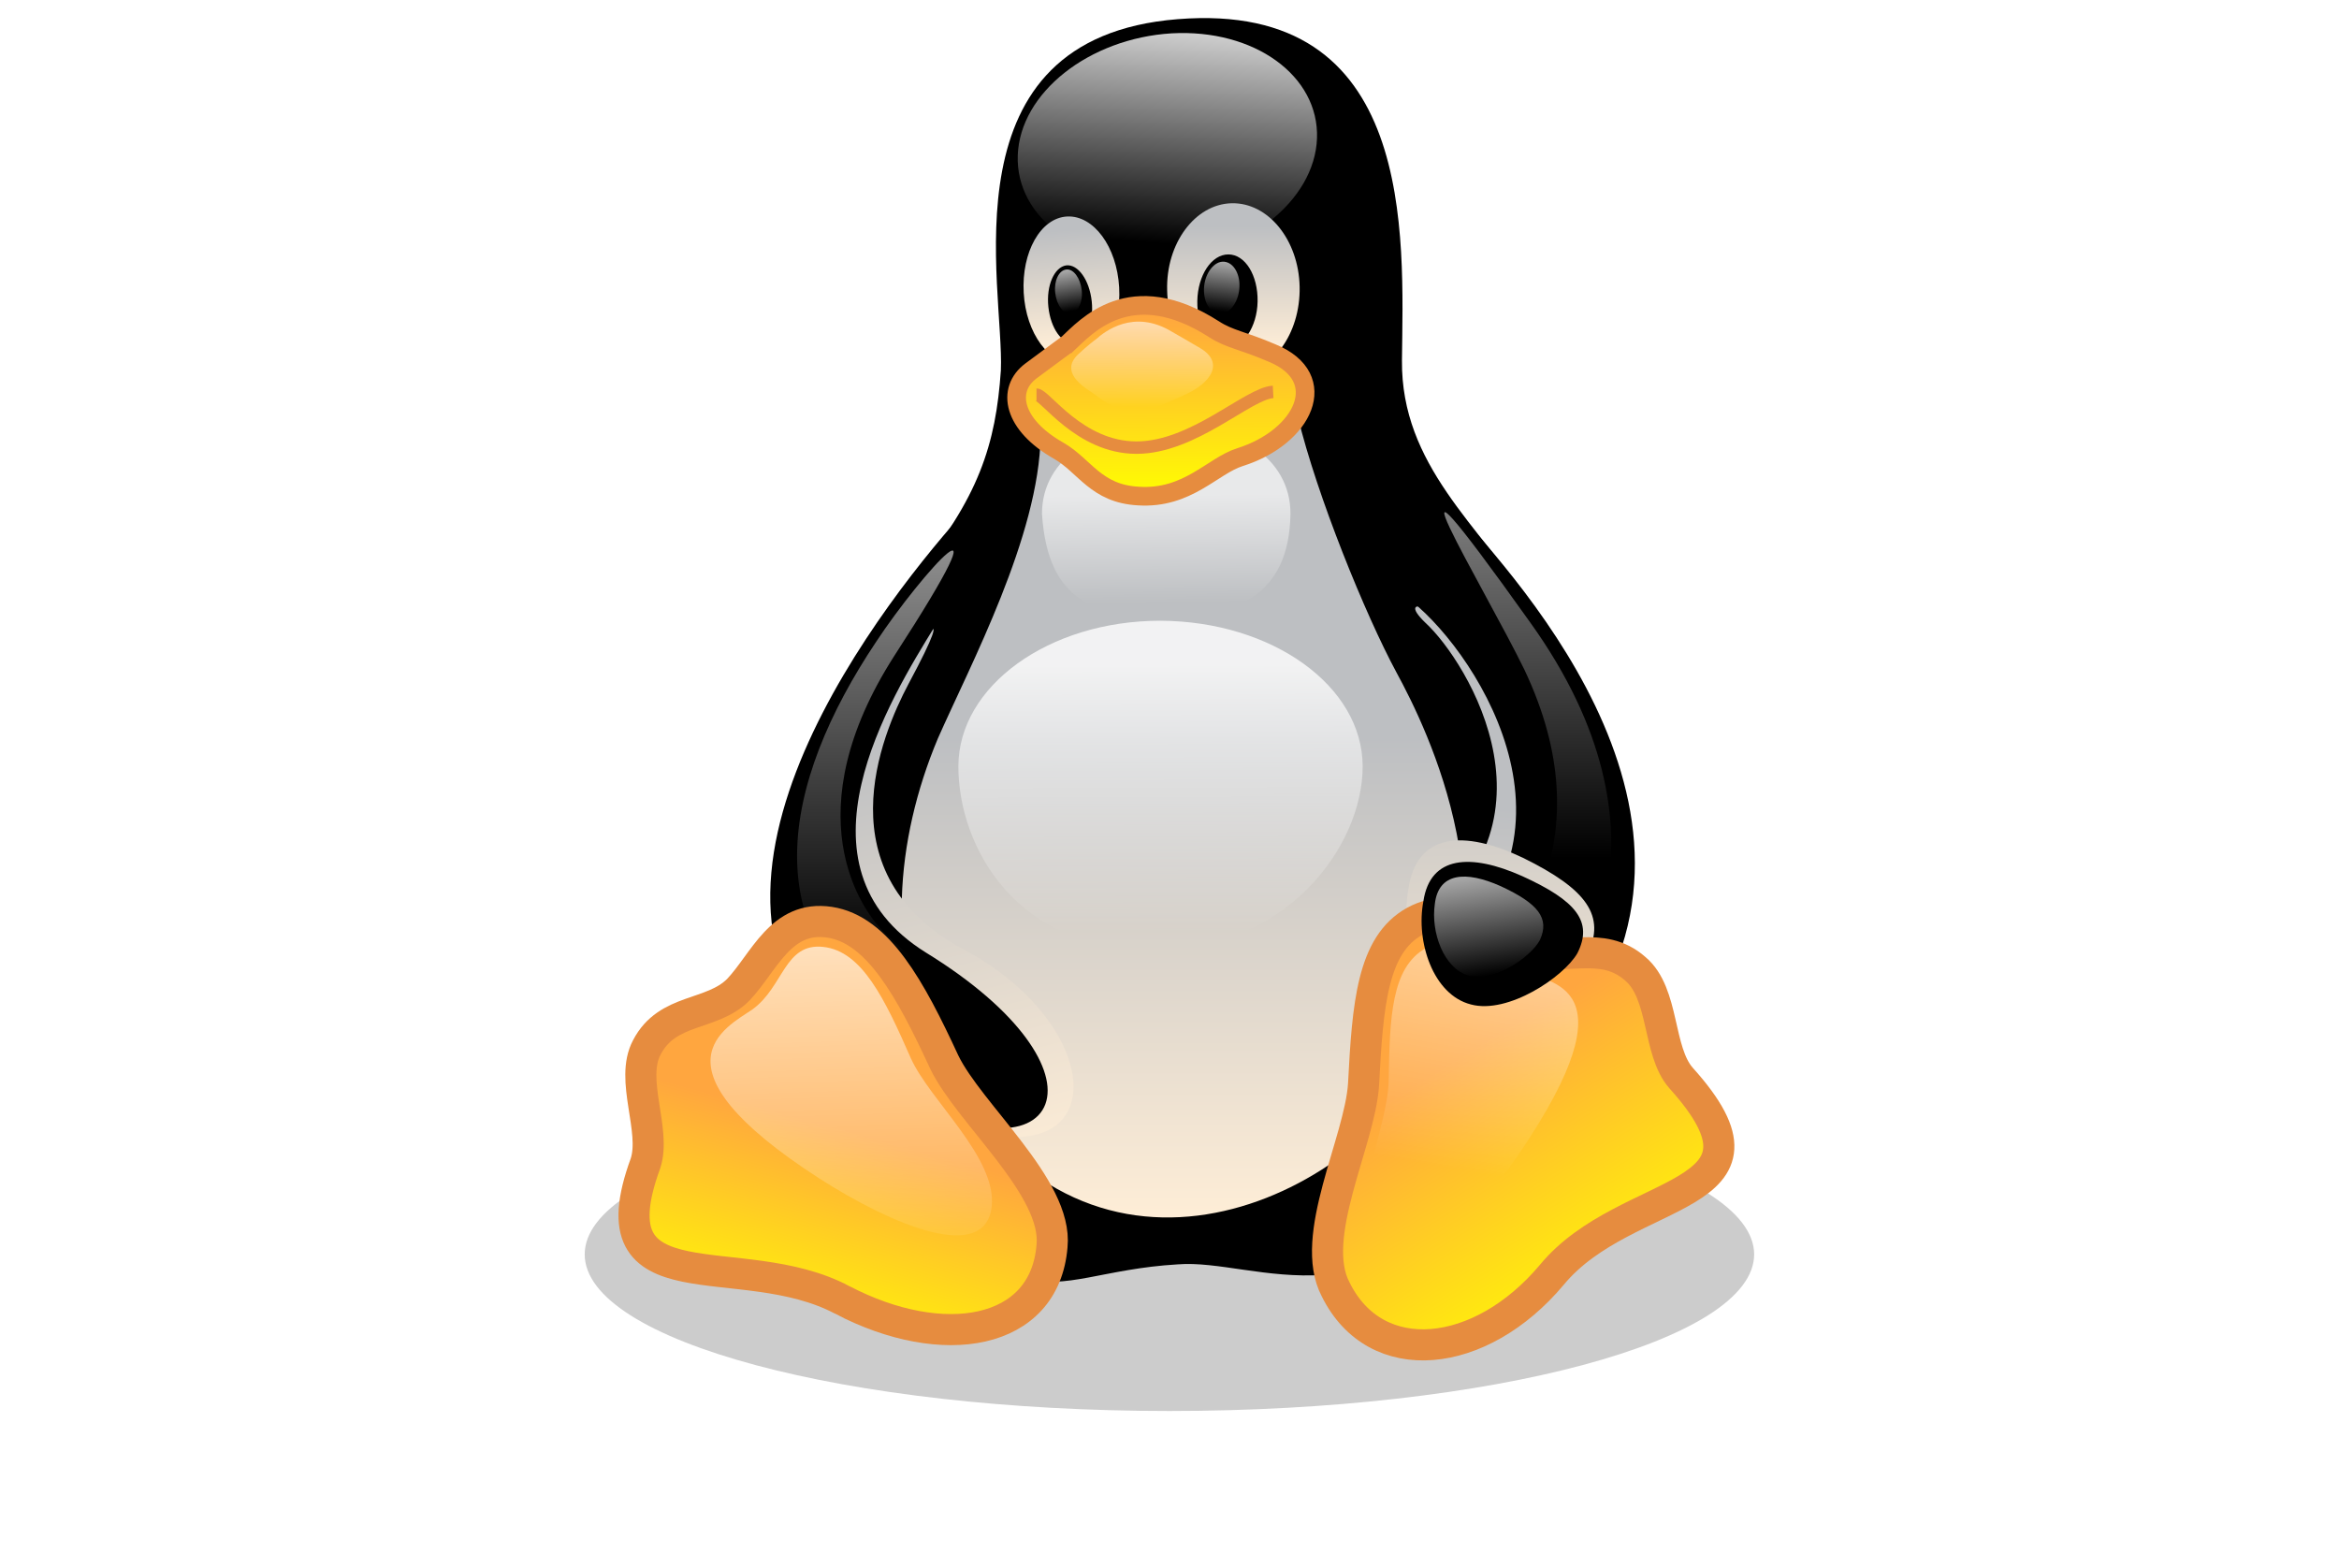
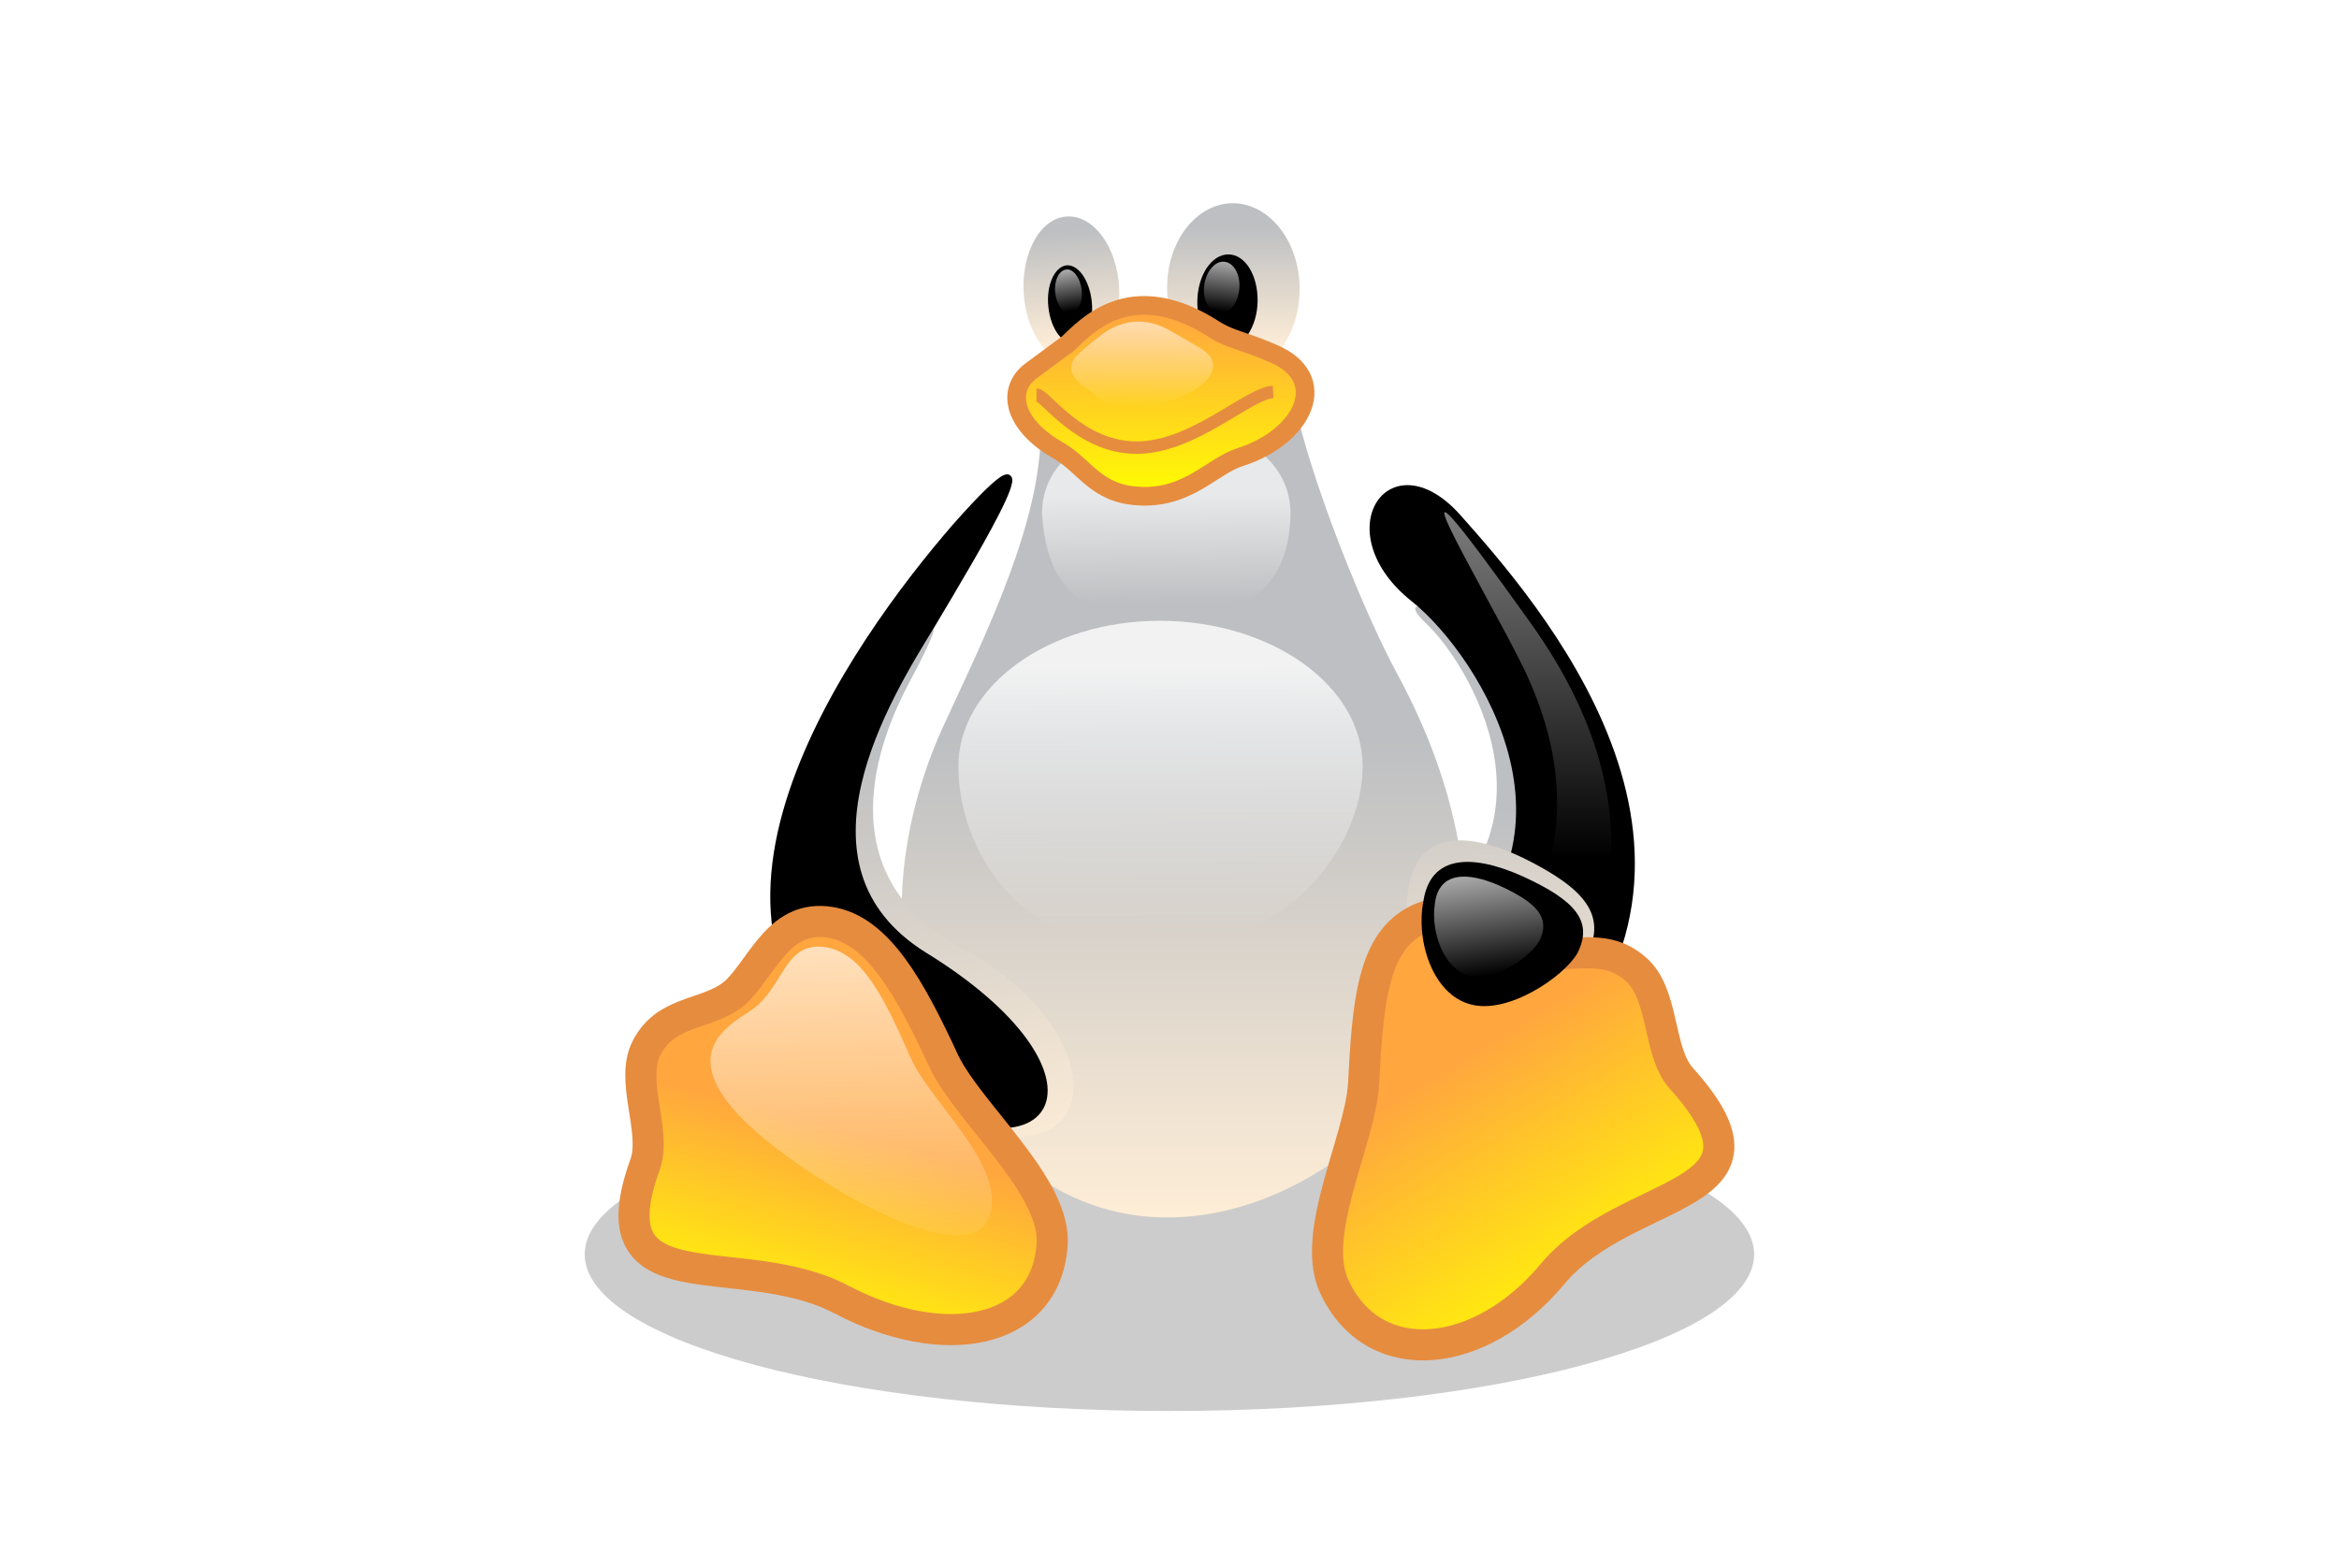
<svg xmlns="http://www.w3.org/2000/svg" xmlns:xlink="http://www.w3.org/1999/xlink" height="315.2" preserveAspectRatio="xMidYMid" version="1.1" viewBox="-107.5 -2.8 470.2 315.2" width="470.2" zoomAndPan="magnify">
  <defs>
    <filter filterUnits="objectBoundingBox" height="200%" id="filter-1" width="200%" x="-50%" xlink:actuate="onLoad" xlink:show="other" xlink:type="simple" y="-50%">
      <feOffset dx="0" dy="0" in="SourceAlpha" result="shadowOffsetOuter1" />
      <feGaussianBlur in="shadowOffsetOuter1" result="shadowBlurOuter1" stdDeviation="6.5" />
    </filter>
    <linearGradient id="linearGradient-2" x1="48.548%" x2="51.047%" xlink:actuate="onLoad" xlink:show="other" xlink:type="simple" y1="115.28%" y2="41.364%">
      <stop offset="0" stop-color="#FFEED7" />
      <stop offset="1" stop-color="#BDBFC2" />
    </linearGradient>
    <linearGradient id="linearGradient-3" x1="54.407%" x2="46.175%" xlink:actuate="onLoad" xlink:show="other" xlink:type="simple" y1="2.404%" y2="90.542%">
      <stop offset="0" stop-color="#fff" stop-opacity=".8" />
      <stop offset="1" stop-color="#fff" stop-opacity="0" />
    </linearGradient>
    <linearGradient id="linearGradient-4" x1="51.86%" x2="47.947%" xlink:actuate="onLoad" xlink:show="other" xlink:type="simple" y1="88.248%" y2="9.748%">
      <stop offset="0" stop-color="#FFEED7" />
      <stop offset="1" stop-color="#BDBFC2" />
    </linearGradient>
    <linearGradient id="linearGradient-5" x1="49.925%" x2="49.924%" xlink:actuate="onLoad" xlink:show="other" xlink:type="simple" y1="85.49%" y2="13.811%">
      <stop offset="0" stop-color="#FFEED7" />
      <stop offset="1" stop-color="#BDBFC2" />
    </linearGradient>
    <linearGradient id="linearGradient-6" x1="53.901%" x2="45.956%" xlink:actuate="onLoad" xlink:show="other" xlink:type="simple" y1="3.102%" y2="93.895%">
      <stop offset="0" stop-color="#fff" stop-opacity=".65" />
      <stop offset="1" stop-color="#fff" stop-opacity="0" />
    </linearGradient>
    <linearGradient id="linearGradient-7" x1="45.593%" x2="54.811%" xlink:actuate="onLoad" xlink:show="other" xlink:type="simple" y1="5.475%" y2="93.524%">
      <stop offset="0" stop-color="#fff" stop-opacity=".65" />
      <stop offset="1" stop-color="#fff" stop-opacity="0" />
    </linearGradient>
    <linearGradient id="linearGradient-8" x1="49.984%" x2="49.984%" xlink:actuate="onLoad" xlink:show="other" xlink:type="simple" y1="89.845%" y2="40.632%">
      <stop offset="0" stop-color="#FFEED7" />
      <stop offset="1" stop-color="#BDBFC2" />
    </linearGradient>
    <linearGradient id="linearGradient-9" x1="53.505%" x2="42.746%" xlink:actuate="onLoad" xlink:show="other" xlink:type="simple" y1="99.975%" y2="23.545%">
      <stop offset="0" stop-color="#FFEED7" />
      <stop offset="1" stop-color="#BDBFC2" />
    </linearGradient>
    <linearGradient id="linearGradient-10" x1="49.841%" x2="50.241%" xlink:actuate="onLoad" xlink:show="other" xlink:type="simple" y1="13.229%" y2="94.673%">
      <stop offset="0" stop-color="#fff" stop-opacity=".8" />
      <stop offset="1" stop-color="#fff" stop-opacity="0" />
    </linearGradient>
    <linearGradient id="linearGradient-11" x1="49.927%" x2="50.727%" xlink:actuate="onLoad" xlink:show="other" xlink:type="simple" y1="37.327%" y2="92.782%">
      <stop offset="0" stop-color="#fff" stop-opacity=".65" />
      <stop offset="1" stop-color="#fff" stop-opacity="0" />
    </linearGradient>
    <linearGradient id="linearGradient-12" x1="49.876%" x2="49.876%" xlink:actuate="onLoad" xlink:show="other" xlink:type="simple" y1="2.299%" y2="81.204%">
      <stop offset="0" stop-color="#fff" stop-opacity=".65" />
      <stop offset="1" stop-color="#fff" stop-opacity="0" />
    </linearGradient>
    <linearGradient id="linearGradient-13" x1="49.833%" x2="49.824%" xlink:actuate="onLoad" xlink:show="other" xlink:type="simple" y1="2.272%" y2="71.799%">
      <stop offset="0" stop-color="#fff" stop-opacity=".65" />
      <stop offset="1" stop-color="#fff" stop-opacity="0" />
    </linearGradient>
    <linearGradient id="linearGradient-14" x1="53.467%" x2="38.949%" xlink:actuate="onLoad" xlink:show="other" xlink:type="simple" y1="48.921%" y2="98.1%">
      <stop offset="0" stop-color="#FFA63F" />
      <stop offset="1" stop-color="#ff0" />
    </linearGradient>
    <linearGradient id="linearGradient-15" x1="52.373%" x2="47.579%" xlink:actuate="onLoad" xlink:show="other" xlink:type="simple" y1="143.01%" y2="-64.622%">
      <stop offset="0" stop-color="#FFEED7" />
      <stop offset="1" stop-color="#BDBFC2" />
    </linearGradient>
    <linearGradient id="linearGradient-16" x1="30.581%" x2="65.887%" xlink:actuate="onLoad" xlink:show="other" xlink:type="simple" y1="34.024%" y2="89.175%">
      <stop offset="0" stop-color="#FFA63F" />
      <stop offset="1" stop-color="#ff0" />
    </linearGradient>
    <linearGradient id="linearGradient-17" x1="59.572%" x2="48.361%" xlink:actuate="onLoad" xlink:show="other" xlink:type="simple" y1="-17.216%" y2="66.118%">
      <stop offset="0" stop-color="#fff" stop-opacity=".65" />
      <stop offset="1" stop-color="#fff" stop-opacity="0" />
    </linearGradient>
    <linearGradient id="linearGradient-18" x1="47.769%" x2="51.373%" xlink:actuate="onLoad" xlink:show="other" xlink:type="simple" y1="1.565%" y2="104.31%">
      <stop offset="0" stop-color="#fff" stop-opacity=".65" />
      <stop offset="1" stop-color="#fff" stop-opacity="0" />
    </linearGradient>
    <linearGradient id="linearGradient-19" x1="43.55%" x2="57.114%" xlink:actuate="onLoad" xlink:show="other" xlink:type="simple" y1="4.534%" y2="92.827%">
      <stop offset="0" stop-color="#fff" stop-opacity=".65" />
      <stop offset="1" stop-color="#fff" stop-opacity="0" />
    </linearGradient>
    <linearGradient id="linearGradient-20" x1="49.733%" x2="50.558%" xlink:actuate="onLoad" xlink:show="other" xlink:type="simple" y1="17.609%" y2="99.385%">
      <stop offset="0" stop-color="#FFA63F" />
      <stop offset="1" stop-color="#ff0" />
    </linearGradient>
    <linearGradient id="linearGradient-21" x1="50.17%" x2="49.68%" xlink:actuate="onLoad" xlink:show="other" xlink:type="simple" y1="2.89%" y2="94.17%">
      <stop offset="0" stop-color="#fff" stop-opacity=".65" />
      <stop offset="1" stop-color="#fff" stop-opacity="0" />
    </linearGradient>
  </defs>
  <g fill="none">
    <g transform="translate(10)">
      <path d="m235.13 249.36c0 17.35-52.62 31.5-117.55 31.5-64.918 0-117.54-14.05-117.54-31.5h0.004c0-17.36 52.618-31.5 117.54-31.5 64.93 0 117.45 14.14 117.55 31.5z" fill="#000" fill-opacity=".2" filter="url(#filter-1)" />
-       <path d="m53.213 215.47c-11.387-16.34-13.591-69.6 12.947-102.39 13.132-15.698 16.53-26.626 17.54-41.41 0.734-16.805-11.846-66.851 35.54-70.616 48.02-3.857 45.36 43.526 45.09 68.596-0.19 21.12 15.51 33.15 26.35 49.68 19.93 30.3 18.27 82.46-3.76 110.74-27.92 35.36-51.8 20.02-67.68 21.31-29.755 1.74-30.765 17.54-66.027-35.91z" fill="#000" />
      <path d="m169.1 122.45c8.27 7.62 29.66 41.69-4.22 63-11.94 7.43 10.65 35.72 21.48 22.03 19.2-24.61 6.98-63.91-4.59-77.96-7.71-9.92-19.65-13.77-12.67-7.07z" fill="url(#linearGradient-2)" />
      <path d="m166.8 117.86c13.6 11.02 38.3 49.59 2.21 74.75-11.85 7.8 10.47 32.51 23.05 19.93 43.62-43.9-1.1-94.31-16.53-111.67-13.78-15.15-25.99 3.49-8.73 16.99z" fill="#000" stroke="#000" stroke-width=".977" />
      <path d="m147.25 25.021c-0.46 12.58-14.33 23.508-30.95 24.518-16.622 1.01-29.662-8.54-29.203-21.12 0.46-12.581 14.323-23.509 30.943-24.519 16.62-0.918 29.66 8.54 29.21 21.121z" fill="url(#linearGradient-3)" />
      <path d="m107.48 54.957c0.46 8.173-3.39 15.06-8.72 15.335-5.326 0.276-10.01-6.06-10.469-14.233s3.398-15.06 8.724-15.335c5.325-0.276 10.005 6.06 10.465 14.233z" fill="url(#linearGradient-4)" />
      <path d="m117.13 55.6c0.18 9.458 6.33 16.988 13.68 16.805 7.34-0.184 13.13-7.99 12.95-17.54-0.19-9.458-6.34-16.988-13.69-16.804-7.34 0.183-13.22 8.081-12.94 17.539z" fill="url(#linearGradient-5)" />
      <path d="m123.19 57.712c-0.1 5.234 2.48 9.458 5.87 9.458 3.31 0 6.16-4.224 6.25-9.366 0.09-5.234-2.48-9.459-5.88-9.459s-6.15 4.225-6.24 9.367z" fill="#000" />
      <path d="m101.97 57.804c0.46 4.316-1.19 7.989-3.578 8.356-2.387 0.276-4.683-2.938-5.142-7.254s1.194-7.989 3.581-8.357c2.388-0.275 4.679 2.939 5.139 7.255z" fill="#000" />
      <path d="m124.56 54.773c-0.27 2.939 1.11 5.326 3.03 5.51 1.93 0.184 3.77-2.112 4.04-4.959 0.28-2.938-1.1-5.326-3.03-5.509-1.92-0.184-3.76 2.112-4.04 4.958z" fill="url(#linearGradient-6)" />
      <path d="m99.953 55.508c0.277 2.388-0.734 4.5-2.203 4.683-1.47 0.184-2.847-1.653-3.123-4.132-0.275-2.388 0.735-4.5 2.204-4.683 1.47-0.184 2.847 1.744 3.122 4.132z" fill="url(#linearGradient-7)" />
      <path d="m71.027 145.68c6.52-14.78 20.386-40.77 20.662-60.879 0-15.978 47.841-19.835 51.701-3.856 3.86 15.978 13.59 39.855 19.83 51.425 6.25 11.48 24.34 48.12 5.05 80.07-17.35 28.29-69.969 50.69-98.069-3.85-9.55-18.92-7.806-42.34 0.826-62.91z" fill="url(#linearGradient-8)" />
      <path d="m65.15 134.66c-5.601 10.56-17.172 38.3 11.112 53.45 30.398 16.16 30.308 49.31-6.245 33.52-33.425-14.24-18.641-71.91-9.274-85.68 6.06-9.64 15.243-21.49 4.407-1.29z" fill="url(#linearGradient-9)" />
      <path d="m69.925 122.73c-8.907 14.51-30.211 48.67-1.652 66.48 38.387 23.6 27.548 47.11-7.53 25.9-49.404-29.57-5.969-89.26 13.774-112.03 22.59-25.533 4.316 4.68-4.592 19.65z" fill="#000" stroke="#000" stroke-width="1.25" />
      <path d="m156.43 151.29c0 16.16-15.52 37.09-42.15 36.91-27.458 0.18-39.12-20.75-39.12-36.91 0-16.17 18.182-29.3 40.59-29.3 22.5 0.09 40.68 13.13 40.68 29.3z" fill="url(#linearGradient-10)" />
      <path d="m141.92 100.5c-0.28 16.72-11.2 20.67-24.98 20.67-13.77 0-23.782-2.48-24.976-20.67 0-11.383 11.206-17.994 24.976-17.994 13.78-0.092 24.98 6.52 24.98 17.994z" fill="url(#linearGradient-11)" />
-       <path d="m58.63 126.22c9-13.69 28.008-34.715 3.582 2.93-19.835 31.04-7.346 50.97-0.918 56.48 18.549 16.53 17.814 27.64 3.214 18.92-31.314-18.65-24.794-50.05-5.878-78.33z" fill="url(#linearGradient-12)" />
-       <path d="m188.94 131.82c-7.81-16.07-32.6-56.844 1.19-9.46 30.76 42.88 9.18 72.73 5.33 75.67-3.86 2.93-16.81 8.9-13.04-1.47 3.85-10.38 22.95-30.03 6.52-64.74z" fill="url(#linearGradient-13)" />
+       <path d="m188.94 131.82c-7.81-16.07-32.6-56.844 1.19-9.46 30.76 42.88 9.18 72.73 5.33 75.67-3.86 2.93-16.81 8.9-13.04-1.47 3.85-10.38 22.95-30.03 6.52-64.74" fill="url(#linearGradient-13)" />
      <path d="m51.835 258.54c-20.569-10.93-50.414 2.11-39.578-27.46 2.204-6.7-3.214-16.8 0.275-23.32 4.133-7.99 13.04-6.24 18.366-11.57 5.234-5.51 8.54-15.06 18.366-13.59 9.734 1.47 16.254 13.41 23.049 28.1 5.051 10.47 22.865 25.25 21.672 37.01-1.47 17.99-21.948 21.39-42.15 10.83z" fill="url(#linearGradient-14)" stroke="#E68C3F" stroke-width="6.25" />
      <path d="m201.61 189.12c-3.12 5.88-16.16 15.33-24.89 12.85-8.81-2.38-12.85-15.79-11.11-25.98 1.65-11.39 11.11-12.03 23.05-6.34 12.86 6.34 16.71 11.66 12.95 19.47z" fill="url(#linearGradient-15)" />
      <path d="m194.45 253.49c15.06-18.27 48.57-14.51 25.98-39.58-4.77-5.42-3.3-16.99-9.18-21.94-6.89-6.07-14.51-1.11-21.49-4.23-6.98-3.4-14.32-9.92-22.86-5.32-8.54 4.68-9.46 16.8-10.29 32.78-0.73 11.48-11.2 30.67-5.6 41.23 8.08 16.34 29.11 14.14 43.44-2.94z" fill="url(#linearGradient-16)" stroke="#E68C3F" stroke-width="6.251" />
-       <path d="m187.93 229.06c23.32-34.43 5.96-34.16 0.09-36.82-5.88-2.75-12.03-8.17-18.92-4.41-6.89 3.86-7.25 13.78-7.44 26.82-0.27 9.36-8.08 25.07-3.4 33.79 5.7 10.19 19.47-4.59 29.67-19.38z" fill="url(#linearGradient-17)" />
      <path d="m47.06 234.02c-34.895-22.59-18.549-30.3-13.315-33.88 6.336-4.59 6.428-13.41 14.233-12.58 7.806 0.82 12.397 10.47 17.631 22.4 3.857 8.54 17.264 19.93 16.254 29.76-1.285 11.57-19.743 3.95-34.803-5.7z" fill="url(#linearGradient-18)" />
      <path d="m199.59 188.84c-2.76 4.78-13.96 12.31-21.4 10.29-7.62-1.93-11.11-12.67-9.55-20.76 1.38-9.18 9.55-9.64 19.84-5.05 10.92 4.96 14.32 9.19 11.11 15.52z" fill="#000" />
      <path d="m192.06 186.18c-1.75 3.31-9.09 8.54-14.24 7.16-5.14-1.37-7.71-8.81-6.88-14.41 0.73-6.34 6.24-6.71 13.22-3.59 7.53 3.49 9.92 6.43 7.9 10.84z" fill="url(#linearGradient-19)" />
      <path d="m97.107 66.344c3.673-3.398 12.583-13.774 29.473-2.939 3.13 2.021 5.7 2.204 11.67 4.775 12.03 4.959 6.33 16.897-6.52 20.937-5.51 1.745-10.47 8.449-20.39 7.806-8.54-0.459-10.74-6.061-15.978-9.091-9.275-5.234-10.652-12.305-5.602-16.07 5.051-3.765 6.979-5.143 7.347-5.418z" fill="url(#linearGradient-20)" stroke="#E68C3F" stroke-width="3.75" />
      <path d="m138.43 75.986c-5.05 0.275-15.98 11.203-27.46 11.203-11.476 0-18.363-10.652-20.108-10.652" stroke="#E68C3F" stroke-width="2.5" />
      <path d="m102.8 65.426c1.84-1.653 7.62-6.153 15.24-1.562 1.66 0.919 3.31 1.929 5.7 3.306 4.86 2.847 2.48 6.979-3.4 9.55-2.66 1.102-7.07 3.49-10.38 3.306-3.67-0.367-6.15-2.755-8.54-4.316-4.497-2.938-4.221-5.418-2.109-7.346 1.559-1.469 3.309-2.847 3.489-2.938z" fill="url(#linearGradient-21)" />
    </g>
  </g>
</svg>